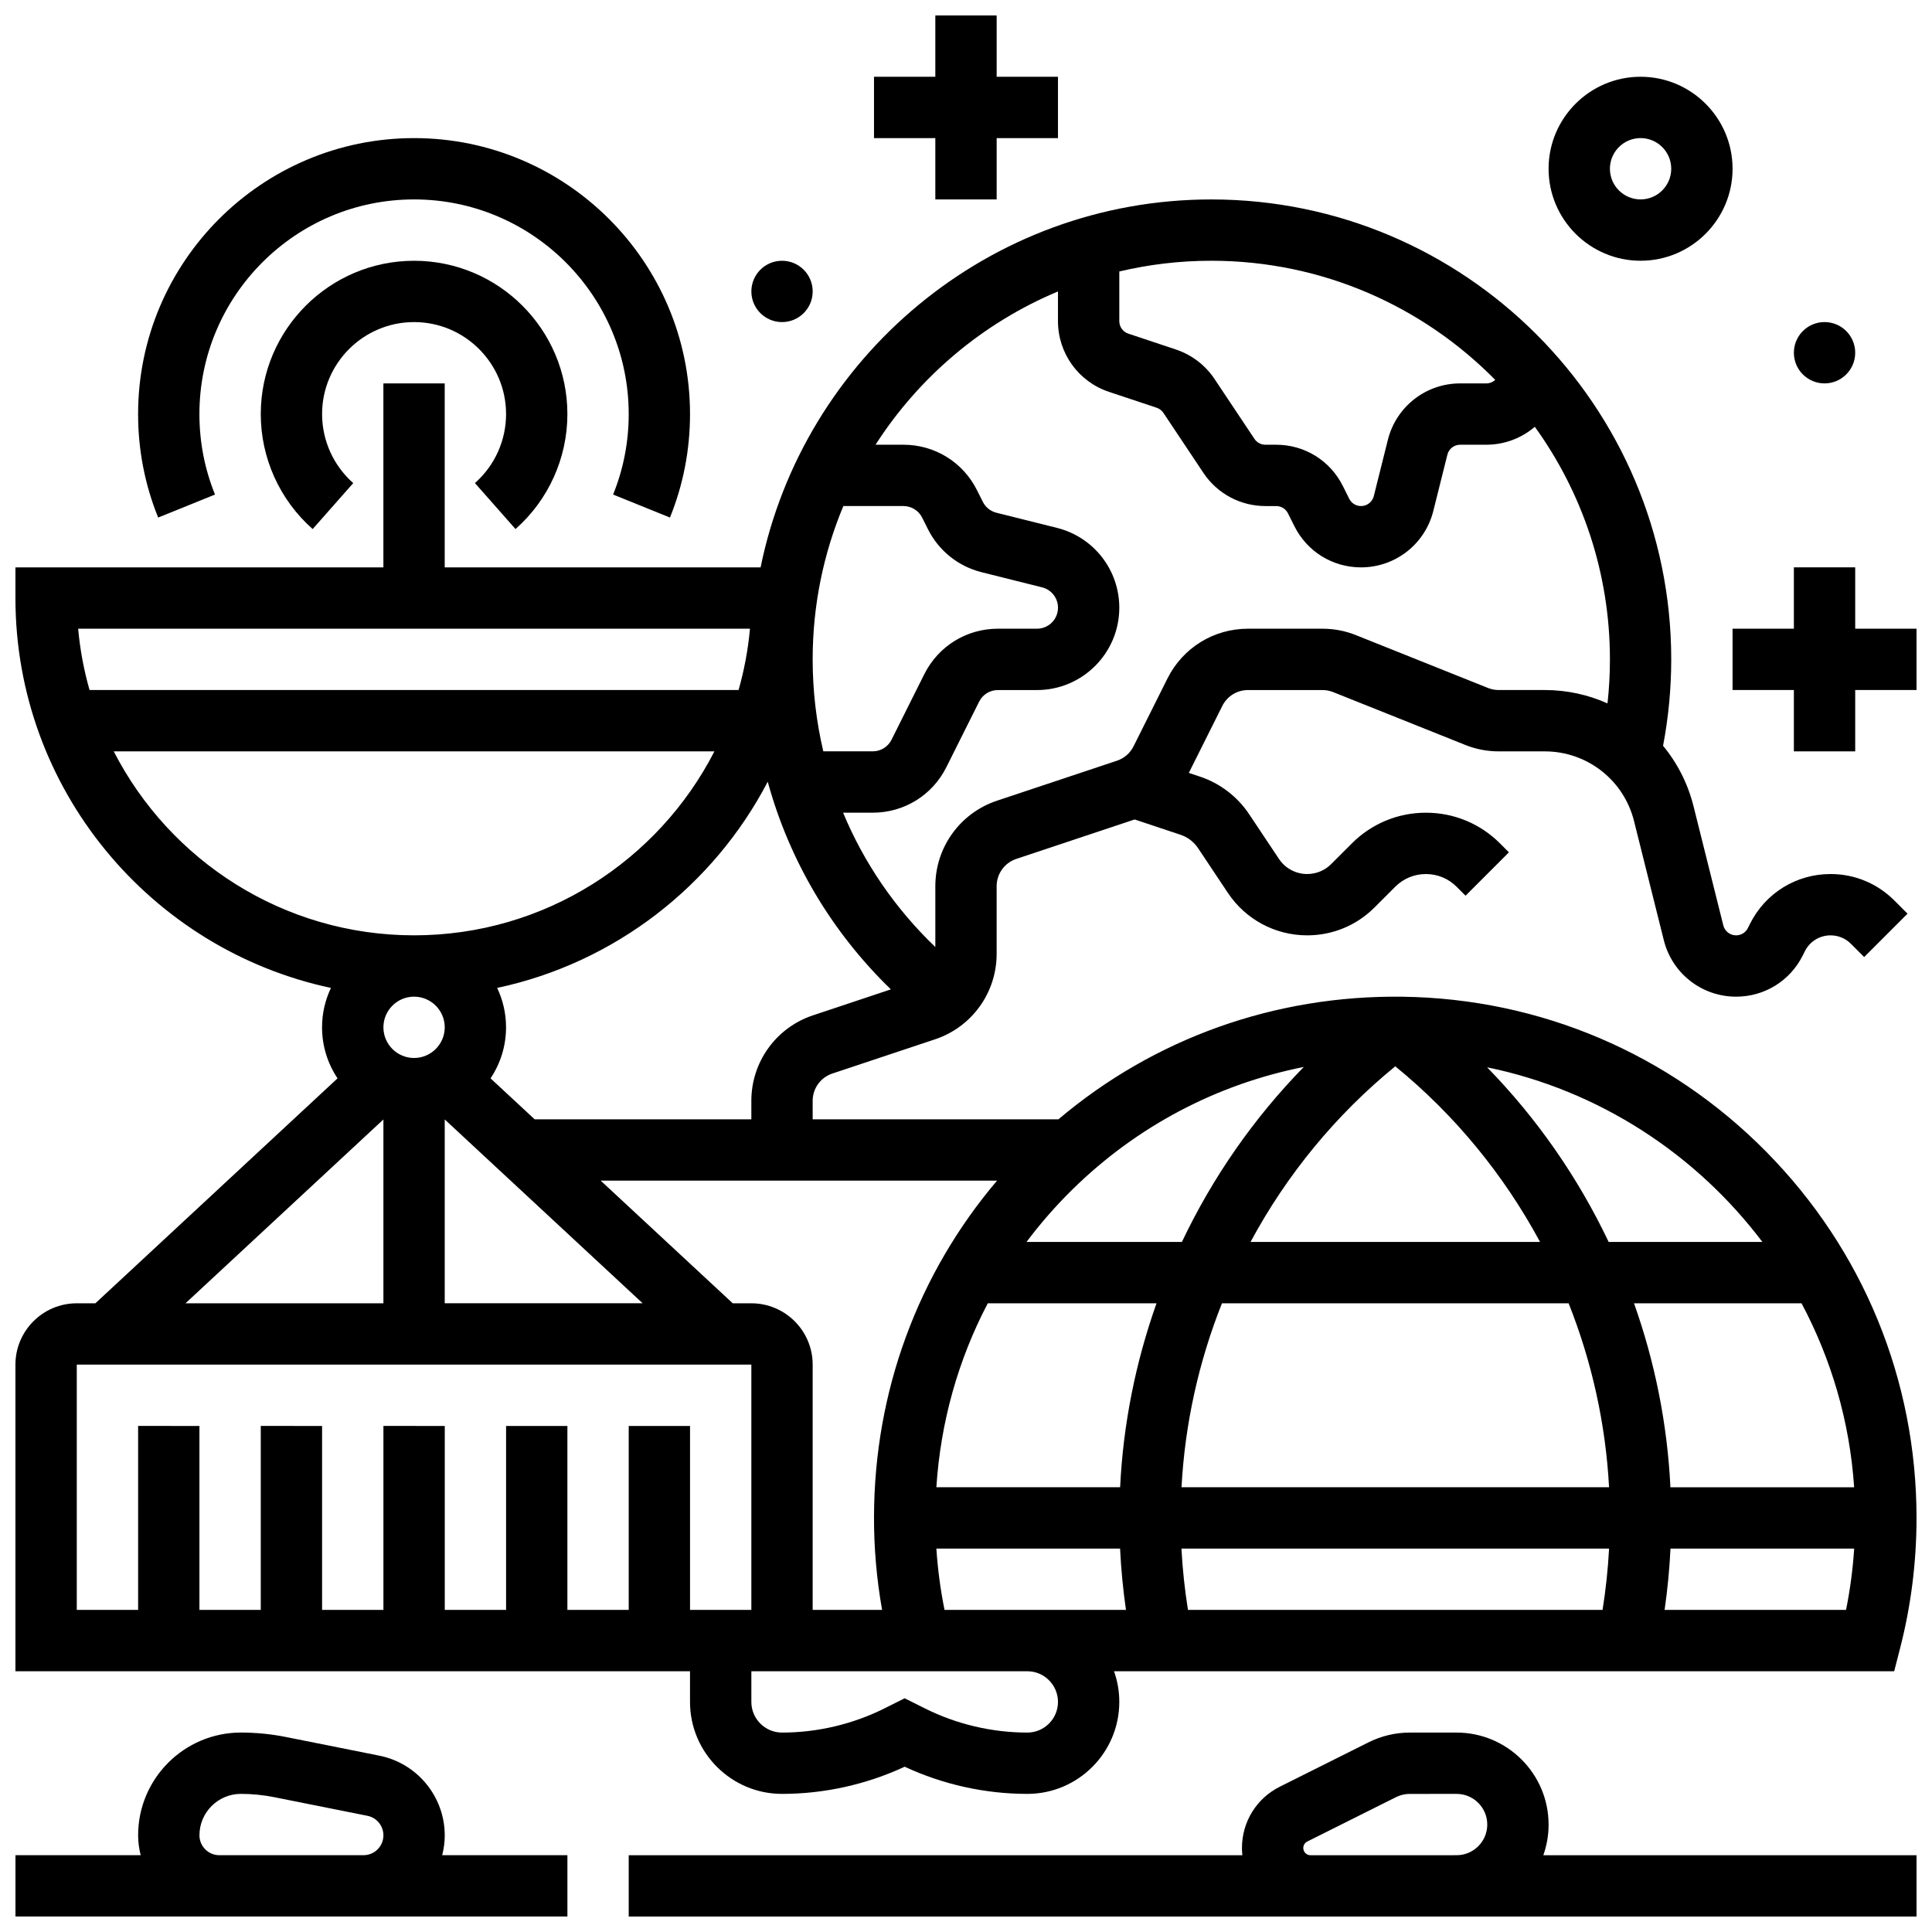
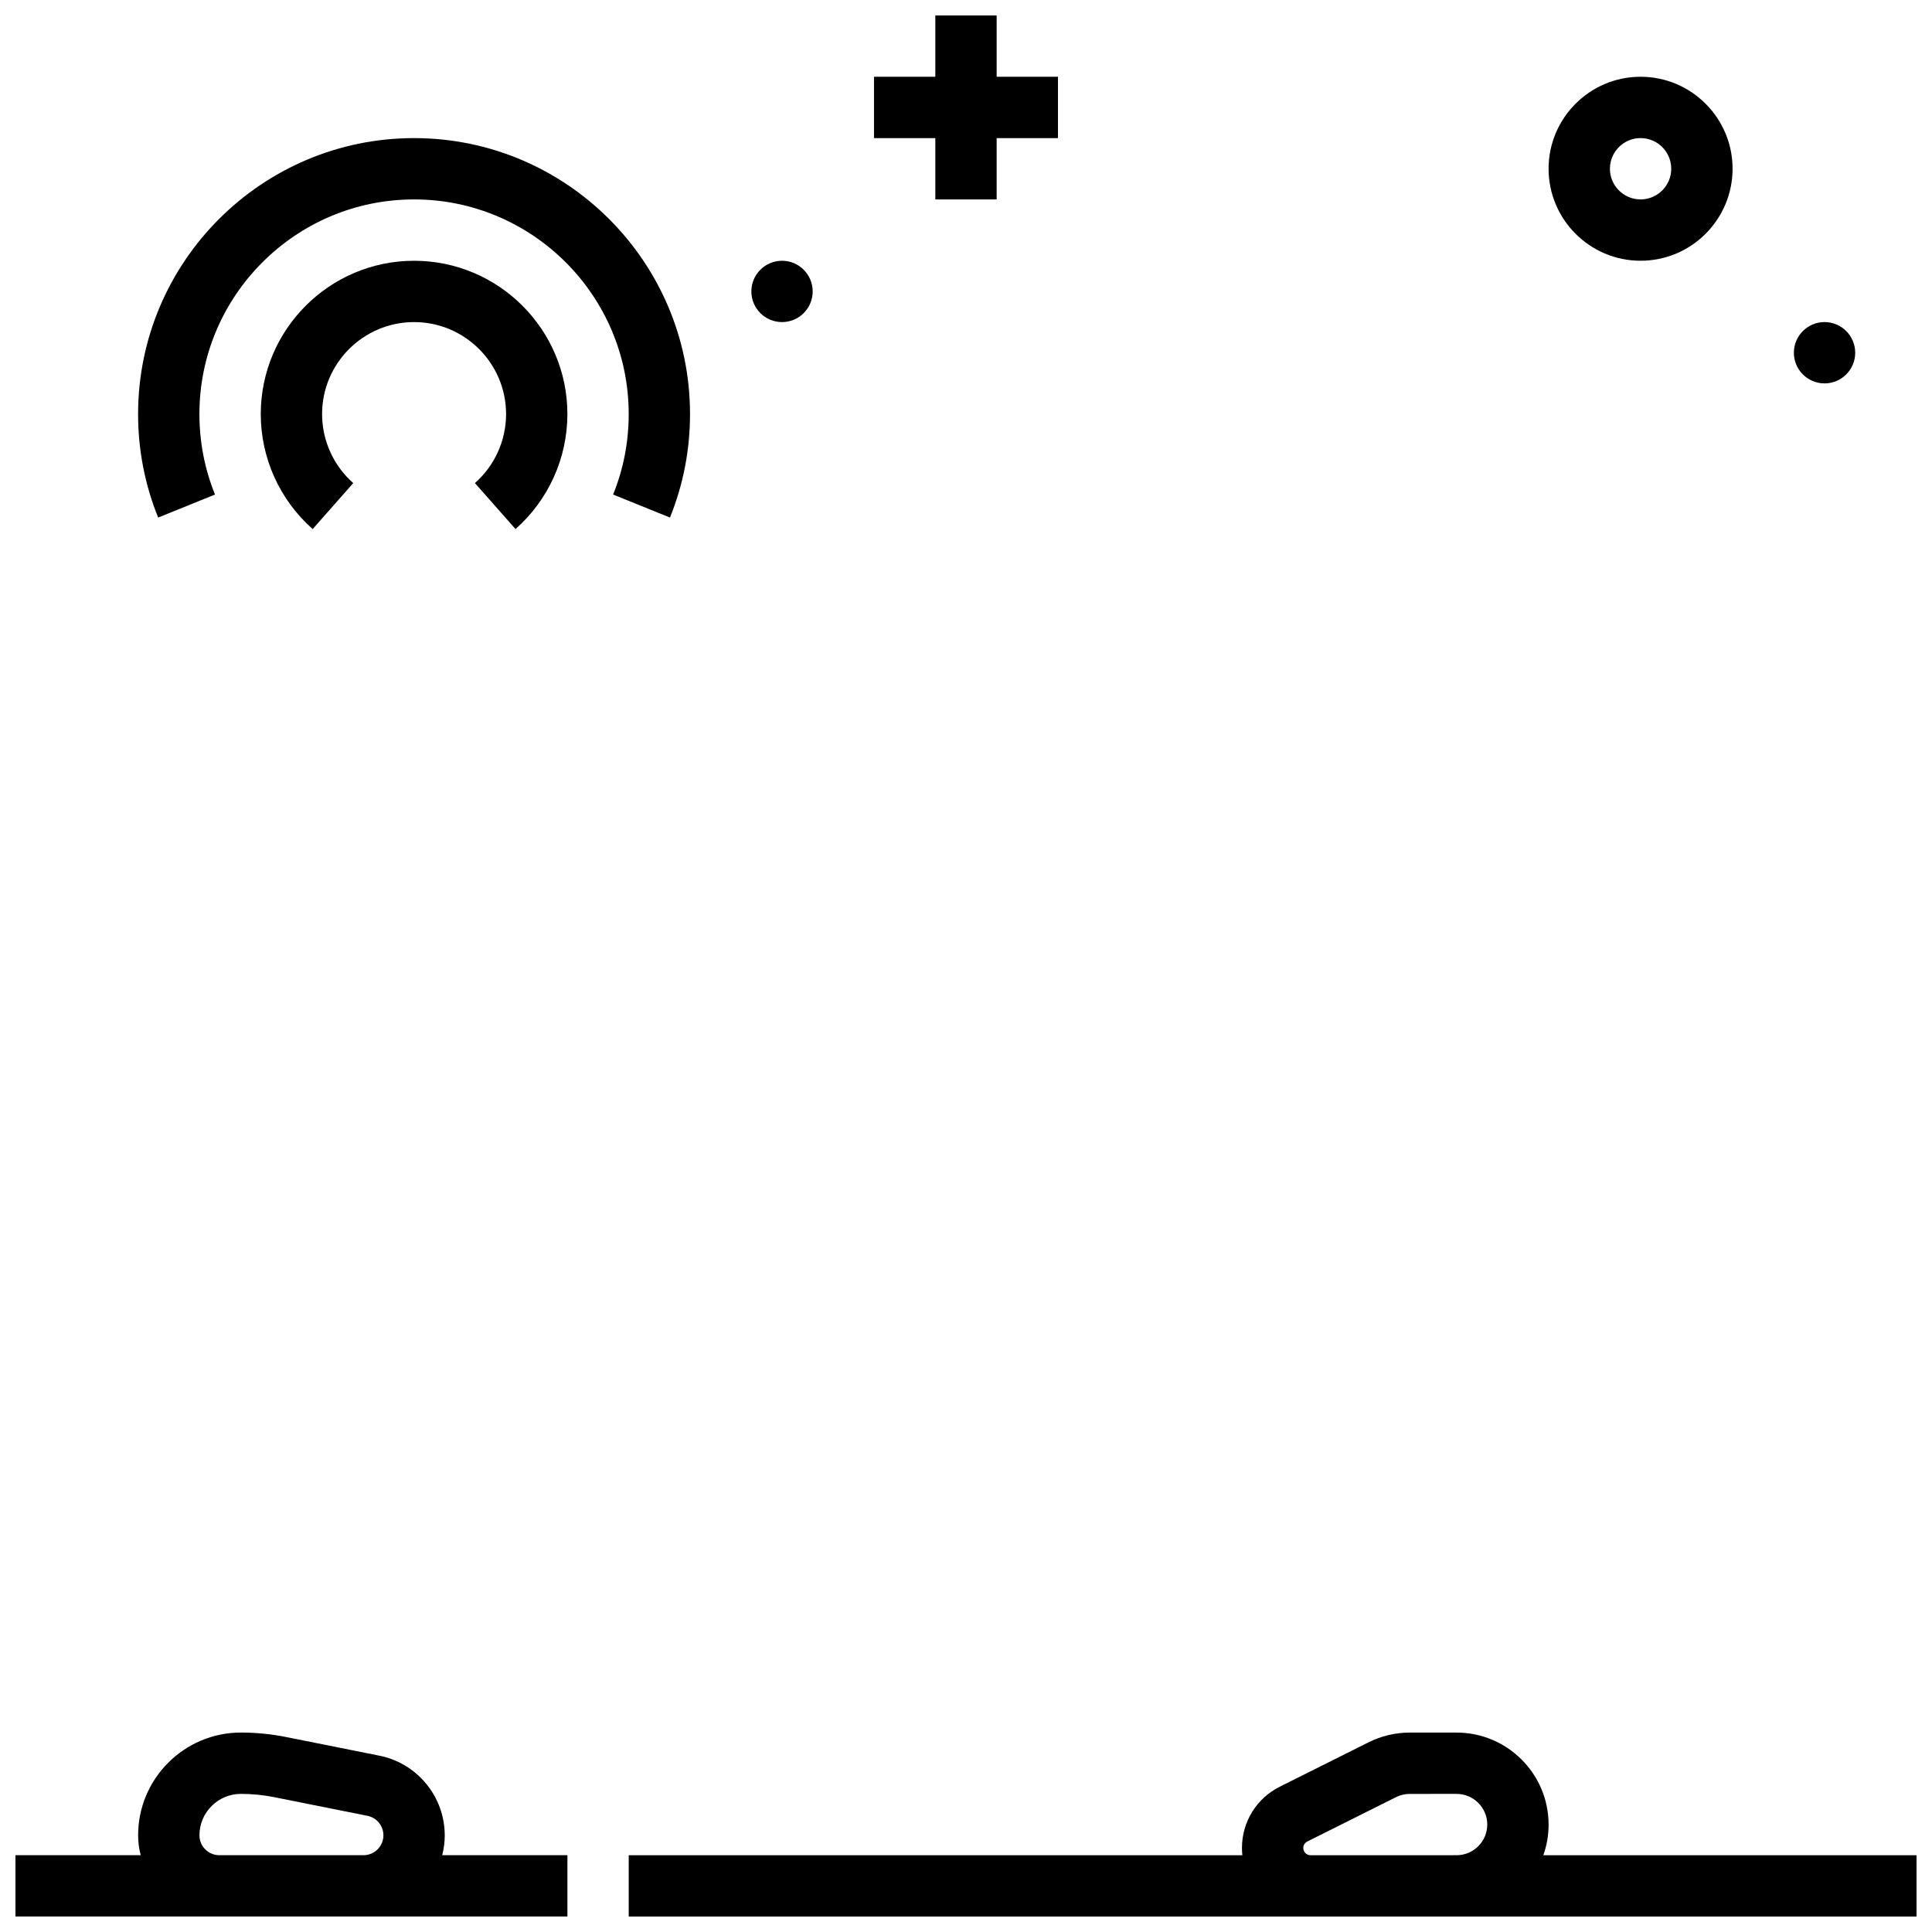
<svg xmlns="http://www.w3.org/2000/svg" width="800px" height="800px" version="1.1" viewBox="144 144 512 512">
  <defs>
    <clipPath id="e">
      <path d="m148.09 603h146.91v48.902h-146.91z" />
    </clipPath>
    <clipPath id="d">
      <path d="m310 603h341.9v48.902h-341.9z" />
    </clipPath>
    <clipPath id="c">
-       <path d="m148.09 196h503.81v424h-503.81z" />
-     </clipPath>
+       </clipPath>
    <clipPath id="b">
      <path d="m603 294h48.902v50h-48.902z" />
    </clipPath>
    <clipPath id="a">
      <path d="m375 148.09h50v48.906h-50z" />
    </clipPath>
  </defs>
  <g clip-path="url(#e)">
    <path d="m261.86 630.38c0-10.223-7.277-19.098-17.301-21.102l-24.695-4.938c-3.949-0.797-7.996-1.195-12.027-1.195-15.016 0-27.234 12.215-27.234 27.234 0 1.82 0.25 3.578 0.68 5.269h-33.184v16.25h146.27v-16.25h-33.184c0.43-1.691 0.68-3.449 0.68-5.269zm-59.734 5.269c-2.906 0-5.269-2.363-5.269-5.269-0.004-6.059 4.926-10.984 10.98-10.984 2.965 0 5.938 0.293 8.844 0.875l24.695 4.938c2.453 0.492 4.234 2.664 4.234 5.168 0 2.906-2.363 5.269-5.269 5.269h-38.215z" />
  </g>
  <g clip-path="url(#d)">
    <path d="m554.39 627.53c0-13.441-10.938-24.379-24.379-24.379h-12.414c-3.766 0-7.535 0.891-10.902 2.574l-23.52 11.762c-6.195 3.098-10.043 9.324-10.043 16.25 0 0.648 0.039 1.289 0.105 1.918h-162.62v16.25h341.29v-16.25h-98.91c0.902-2.543 1.398-5.277 1.398-8.125zm-63.086 8.125c-1.059 0-1.918-0.859-1.918-1.918 0-0.73 0.406-1.387 1.059-1.715l23.52-11.762c1.121-0.562 2.379-0.855 3.633-0.855l12.418-0.004c4.481 0 8.125 3.644 8.125 8.125 0 4.481-3.644 8.125-8.125 8.125z" />
  </g>
  <g clip-path="url(#c)">
    <path d="m515.67 408.14c-33.789-0.441-65.801 11.016-91.176 32.492h-65.129v-4.902c0-3.285 2.094-6.188 5.207-7.227l27.227-9.074c9.762-3.254 16.32-12.355 16.32-22.645v-17.934c0-3.285 2.094-6.188 5.207-7.227l31.363-10.457 12.172 4.059c1.887 0.629 3.535 1.887 4.637 3.543l7.91 11.867c4.691 7.039 12.543 11.242 21.004 11.242 6.742 0 13.082-2.625 17.852-7.394l5.492-5.492c2.172-2.172 5.055-3.363 8.125-3.363 3.07 0 5.957 1.195 8.125 3.363l2.379 2.379 11.492-11.492-2.375-2.379c-5.238-5.238-12.207-8.125-19.617-8.125-7.41 0-14.379 2.887-19.617 8.125l-5.492 5.492c-1.699 1.699-3.957 2.633-6.359 2.633-3.016 0-5.812-1.496-7.481-4.004l-7.914-11.867c-3.098-4.648-7.723-8.18-13.02-9.945l-2.953-0.984 8.871-17.742c1.297-2.598 3.91-4.211 6.812-4.211h19.742c0.973 0 1.926 0.184 2.828 0.543l35 14c2.832 1.133 5.812 1.707 8.863 1.707h12.219c11.207 0 20.93 7.594 23.648 18.465l7.894 31.586c2.199 8.805 10.078 14.957 19.156 14.957 7.527 0 14.293-4.184 17.66-10.914l0.562-1.125c1.297-2.598 3.91-4.211 6.812-4.211 2.035 0 3.949 0.793 5.387 2.231l3.516 3.516 11.492-11.492-3.516-3.516c-4.508-4.508-10.504-6.992-16.879-6.992-9.102 0-17.281 5.055-21.352 13.195l-0.562 1.125c-0.594 1.191-1.793 1.93-3.125 1.93-1.605 0-3-1.086-3.387-2.644l-7.894-31.586c-1.508-6.031-4.316-11.453-8.07-16.008 1.434-7.512 2.164-15.191 2.164-22.895 0-67.211-54.68-121.89-121.89-121.89-58.863 0-108.11 41.941-119.44 97.512h-83.711v-48.754h-16.25v48.754h-97.512v8.125c0 50.699 35.902 93.16 83.613 103.32-1.508 3.172-2.356 6.711-2.356 10.445 0 5 1.516 9.648 4.106 13.52l-64.176 59.613h-4.938c-8.961 0-16.25 7.293-16.25 16.25v81.258h178.77v8.125c0 13.441 10.934 24.379 24.379 24.379 11.176 0 22.367-2.484 32.504-7.199 10.137 4.715 21.328 7.199 32.504 7.199 13.441 0 24.379-10.934 24.379-24.379 0-2.848-0.496-5.582-1.398-8.125h206.75l1.57-6.102c2.887-11.215 4.352-22.832 4.352-34.523 0-36.566-14.148-71.031-39.836-97.051-25.664-25.992-59.895-40.582-96.395-41.078zm71.008 130c-0.812-16.746-4.109-33.172-9.648-48.754h44.395c7.859 14.754 12.773 31.273 13.941 48.754zm-208.91 32.504h-18.402v-65.008c0-8.961-7.293-16.25-16.25-16.25h-4.934l-34.992-32.504h105.04c-20.996 24.73-32.492 55.848-32.609 88.895-0.031 8.363 0.688 16.691 2.144 24.867zm-115.91-129.98 52.449 48.715h-52.449zm130.29 97.473c1.117-17.273 5.777-33.805 13.629-48.754h44.715c-5.535 15.586-8.836 32.008-9.648 48.754zm48.684 16.25c0.262 5.438 0.785 10.867 1.562 16.25l-48.082 0.004c-1.082-5.348-1.801-10.777-2.164-16.25zm16.27 0h113.32c-0.289 5.445-0.867 10.875-1.727 16.25l-109.87 0.004c-0.859-5.379-1.441-10.809-1.73-16.254zm0.012-16.25c0.902-16.836 4.574-33.305 10.719-48.754h91.867c6.144 15.453 9.816 31.918 10.719 48.754zm56.652-111.55c15.84 12.922 28.824 28.816 38.363 46.547h-76.723c9.535-17.734 22.52-33.625 38.359-46.547zm97.289 46.547h-40.742c-8.086-17.02-18.949-32.703-32.219-46.289 29.586 6.066 55.348 22.957 72.961 46.289zm-121.54-46.375c-13.305 13.605-24.199 29.32-32.301 46.375h-41.18c3.664-4.887 7.719-9.531 12.148-13.887 17.082-16.789 38.266-27.906 61.332-32.488zm-130.08-13.68c-9.762 3.254-16.32 12.355-16.32 22.645v4.906h-57.426l-11.688-10.855c2.59-3.875 4.106-8.523 4.106-13.523 0-3.734-0.848-7.273-2.356-10.441 31.203-6.644 57.348-27.102 71.707-54.645 5.703 20.824 16.875 39.777 32.633 55.027zm-0.07-94.34c0-14.391 2.898-28.117 8.133-40.629h15.914c2.121 0 4.027 1.18 4.977 3.074l1.527 3.051c2.852 5.703 8.035 9.863 14.223 11.41l16.027 4.008c2.481 0.621 4.215 2.84 4.215 5.398 0 3.066-2.496 5.562-5.562 5.562h-10.359c-8.316 0-15.793 4.621-19.512 12.059l-8.684 17.367c-0.949 1.898-2.856 3.074-4.977 3.074h-13.102c-1.855-7.883-2.82-16.051-2.82-24.375zm180.89-74.062c-0.629 0.578-1.461 0.93-2.363 0.93h-6.934c-9.078 0-16.953 6.148-19.156 14.957l-3.727 14.902c-0.391 1.559-1.781 2.644-3.387 2.644-1.332 0-2.527-0.738-3.125-1.93l-1.703-3.406c-3.367-6.731-10.133-10.914-17.66-10.914h-2.852c-1.172 0-2.258-0.582-2.906-1.555l-10.59-15.887c-2.422-3.637-6.039-6.398-10.184-7.781l-12.652-4.219c-1.43-0.477-2.387-1.809-2.387-3.312v-13.16c7.828-1.855 15.988-2.844 24.379-2.844 29.422 0 56.074 12.098 75.246 31.574zm-115.88-23.441v7.871c0 8.512 5.426 16.039 13.5 18.73l12.652 4.219c0.734 0.246 1.375 0.734 1.801 1.375l10.59 15.887c3.668 5.504 9.812 8.793 16.43 8.793h2.852c1.332 0 2.527 0.738 3.125 1.93l1.703 3.406c3.367 6.731 10.133 10.914 17.66 10.914 9.078 0 16.953-6.148 19.156-14.957l3.727-14.902c0.391-1.559 1.781-2.644 3.387-2.644h6.934c4.84 0 9.359-1.758 12.852-4.754 12.516 17.359 19.902 38.652 19.902 61.637 0 3.902-0.215 7.801-0.641 11.664-5.102-2.281-10.734-3.539-16.613-3.539h-12.219c-0.973 0-1.926-0.184-2.828-0.543l-35-14c-2.832-1.133-5.812-1.707-8.863-1.707h-19.742c-9.102 0-17.281 5.055-21.352 13.195l-8.984 17.969c-0.91 1.82-2.473 3.176-4.402 3.82l-31.805 10.602c-9.762 3.254-16.324 12.352-16.324 22.645v16.125c-10.641-10.18-18.91-22.289-24.445-35.598h7.856c8.316 0 15.793-4.621 19.512-12.059l8.684-17.367c0.949-1.898 2.856-3.074 4.977-3.074h10.352c12.027 0 21.816-9.785 21.816-21.816 0-10.031-6.793-18.73-16.523-21.164l-16.027-4.008c-1.578-0.395-2.898-1.453-3.625-2.91l-1.527-3.051c-3.715-7.445-11.191-12.066-19.508-12.066h-7.387c11.551-18 28.41-32.281 48.352-40.621zm-81.625 89.379c-0.504 5.582-1.531 11.012-3.019 16.25h-172c-1.488-5.238-2.516-10.672-3.019-16.25zm-168.61 32.504h159.19c-14.82 28.918-44.93 48.754-79.594 48.754-34.664 0-64.773-19.84-79.594-48.754zm87.719 73.133c0 4.481-3.644 8.125-8.125 8.125s-8.125-3.644-8.125-8.125 3.644-8.125 8.125-8.125 8.125 3.644 8.125 8.125zm-16.25 24.418v48.715h-52.445zm-81.262 64.969h178.77v65.008h-16.25v-48.754h-16.25v48.754h-16.25v-48.754h-16.25v48.754h-16.25v-48.754l-16.258-0.004v48.754l-16.254 0.004v-48.754l-16.25-0.004v48.754l-16.254 0.004v-48.754l-16.25-0.004v48.754l-16.254 0.004zm260.03 89.387c0 4.481-3.644 8.125-8.125 8.125-9.375 0-18.766-2.215-27.152-6.41l-5.352-2.676-5.352 2.676c-8.387 4.191-17.777 6.41-27.152 6.41-4.481 0-8.125-3.644-8.125-8.125v-8.125h73.133c4.481-0.004 8.125 3.644 8.125 8.125zm160.76-24.379c0.777-5.387 1.301-10.812 1.562-16.25h48.68c-0.359 5.473-1.078 10.906-2.16 16.25z" />
  </g>
  <path d="m269.86 272.02 10.754 12.184c8.738-7.711 13.75-18.816 13.75-30.469 0-22.402-18.227-40.629-40.629-40.629-22.402 0-40.629 18.227-40.629 40.629 0 11.648 5.012 22.754 13.754 30.473l10.754-12.184c-5.246-4.633-8.258-11.297-8.258-18.289 0-13.441 10.938-24.379 24.379-24.379 13.441 0 24.379 10.938 24.379 24.379 0 6.992-3.008 13.656-8.254 18.285z" />
  <path d="m200.98 275.06c-2.742-6.769-4.133-13.945-4.133-21.328 0-31.363 25.516-56.883 56.883-56.883 31.363 0 56.883 25.516 56.883 56.883 0 7.383-1.391 14.559-4.133 21.328l15.066 6.098c3.527-8.715 5.316-17.945 5.316-27.426 0-40.324-32.809-73.133-73.133-73.133s-73.133 32.809-73.133 73.133c0 9.48 1.789 18.711 5.32 27.426z" />
  <g clip-path="url(#b)">
-     <path d="m635.65 310.61v-16.254h-16.254v16.254h-16.25v16.25h16.25v16.254h16.254v-16.254h16.25v-16.25z" />
-   </g>
+     </g>
  <g clip-path="url(#a)">
    <path d="m391.87 196.85h16.254v-16.25h16.25v-16.254h-16.25v-16.25h-16.254v16.25h-16.25v16.254h16.25z" />
  </g>
  <path d="m578.77 213.1c13.441 0 24.379-10.934 24.379-24.379 0-13.441-10.934-24.379-24.379-24.379-13.441 0-24.379 10.934-24.379 24.379 0 13.441 10.938 24.379 24.379 24.379zm0-32.504c4.481 0 8.125 3.644 8.125 8.125 0 4.481-3.644 8.125-8.125 8.125s-8.125-3.644-8.125-8.125c0-4.481 3.644-8.125 8.125-8.125z" />
  <path d="m635.65 237.48c0 4.488-3.641 8.125-8.125 8.125-4.488 0-8.129-3.637-8.129-8.125s3.641-8.129 8.129-8.129c4.484 0 8.125 3.641 8.125 8.129" />
  <path d="m359.37 221.23c0 4.488-3.637 8.125-8.125 8.125-4.488 0-8.125-3.637-8.125-8.125 0-4.488 3.637-8.125 8.125-8.125 4.488 0 8.125 3.637 8.125 8.125" />
</svg>